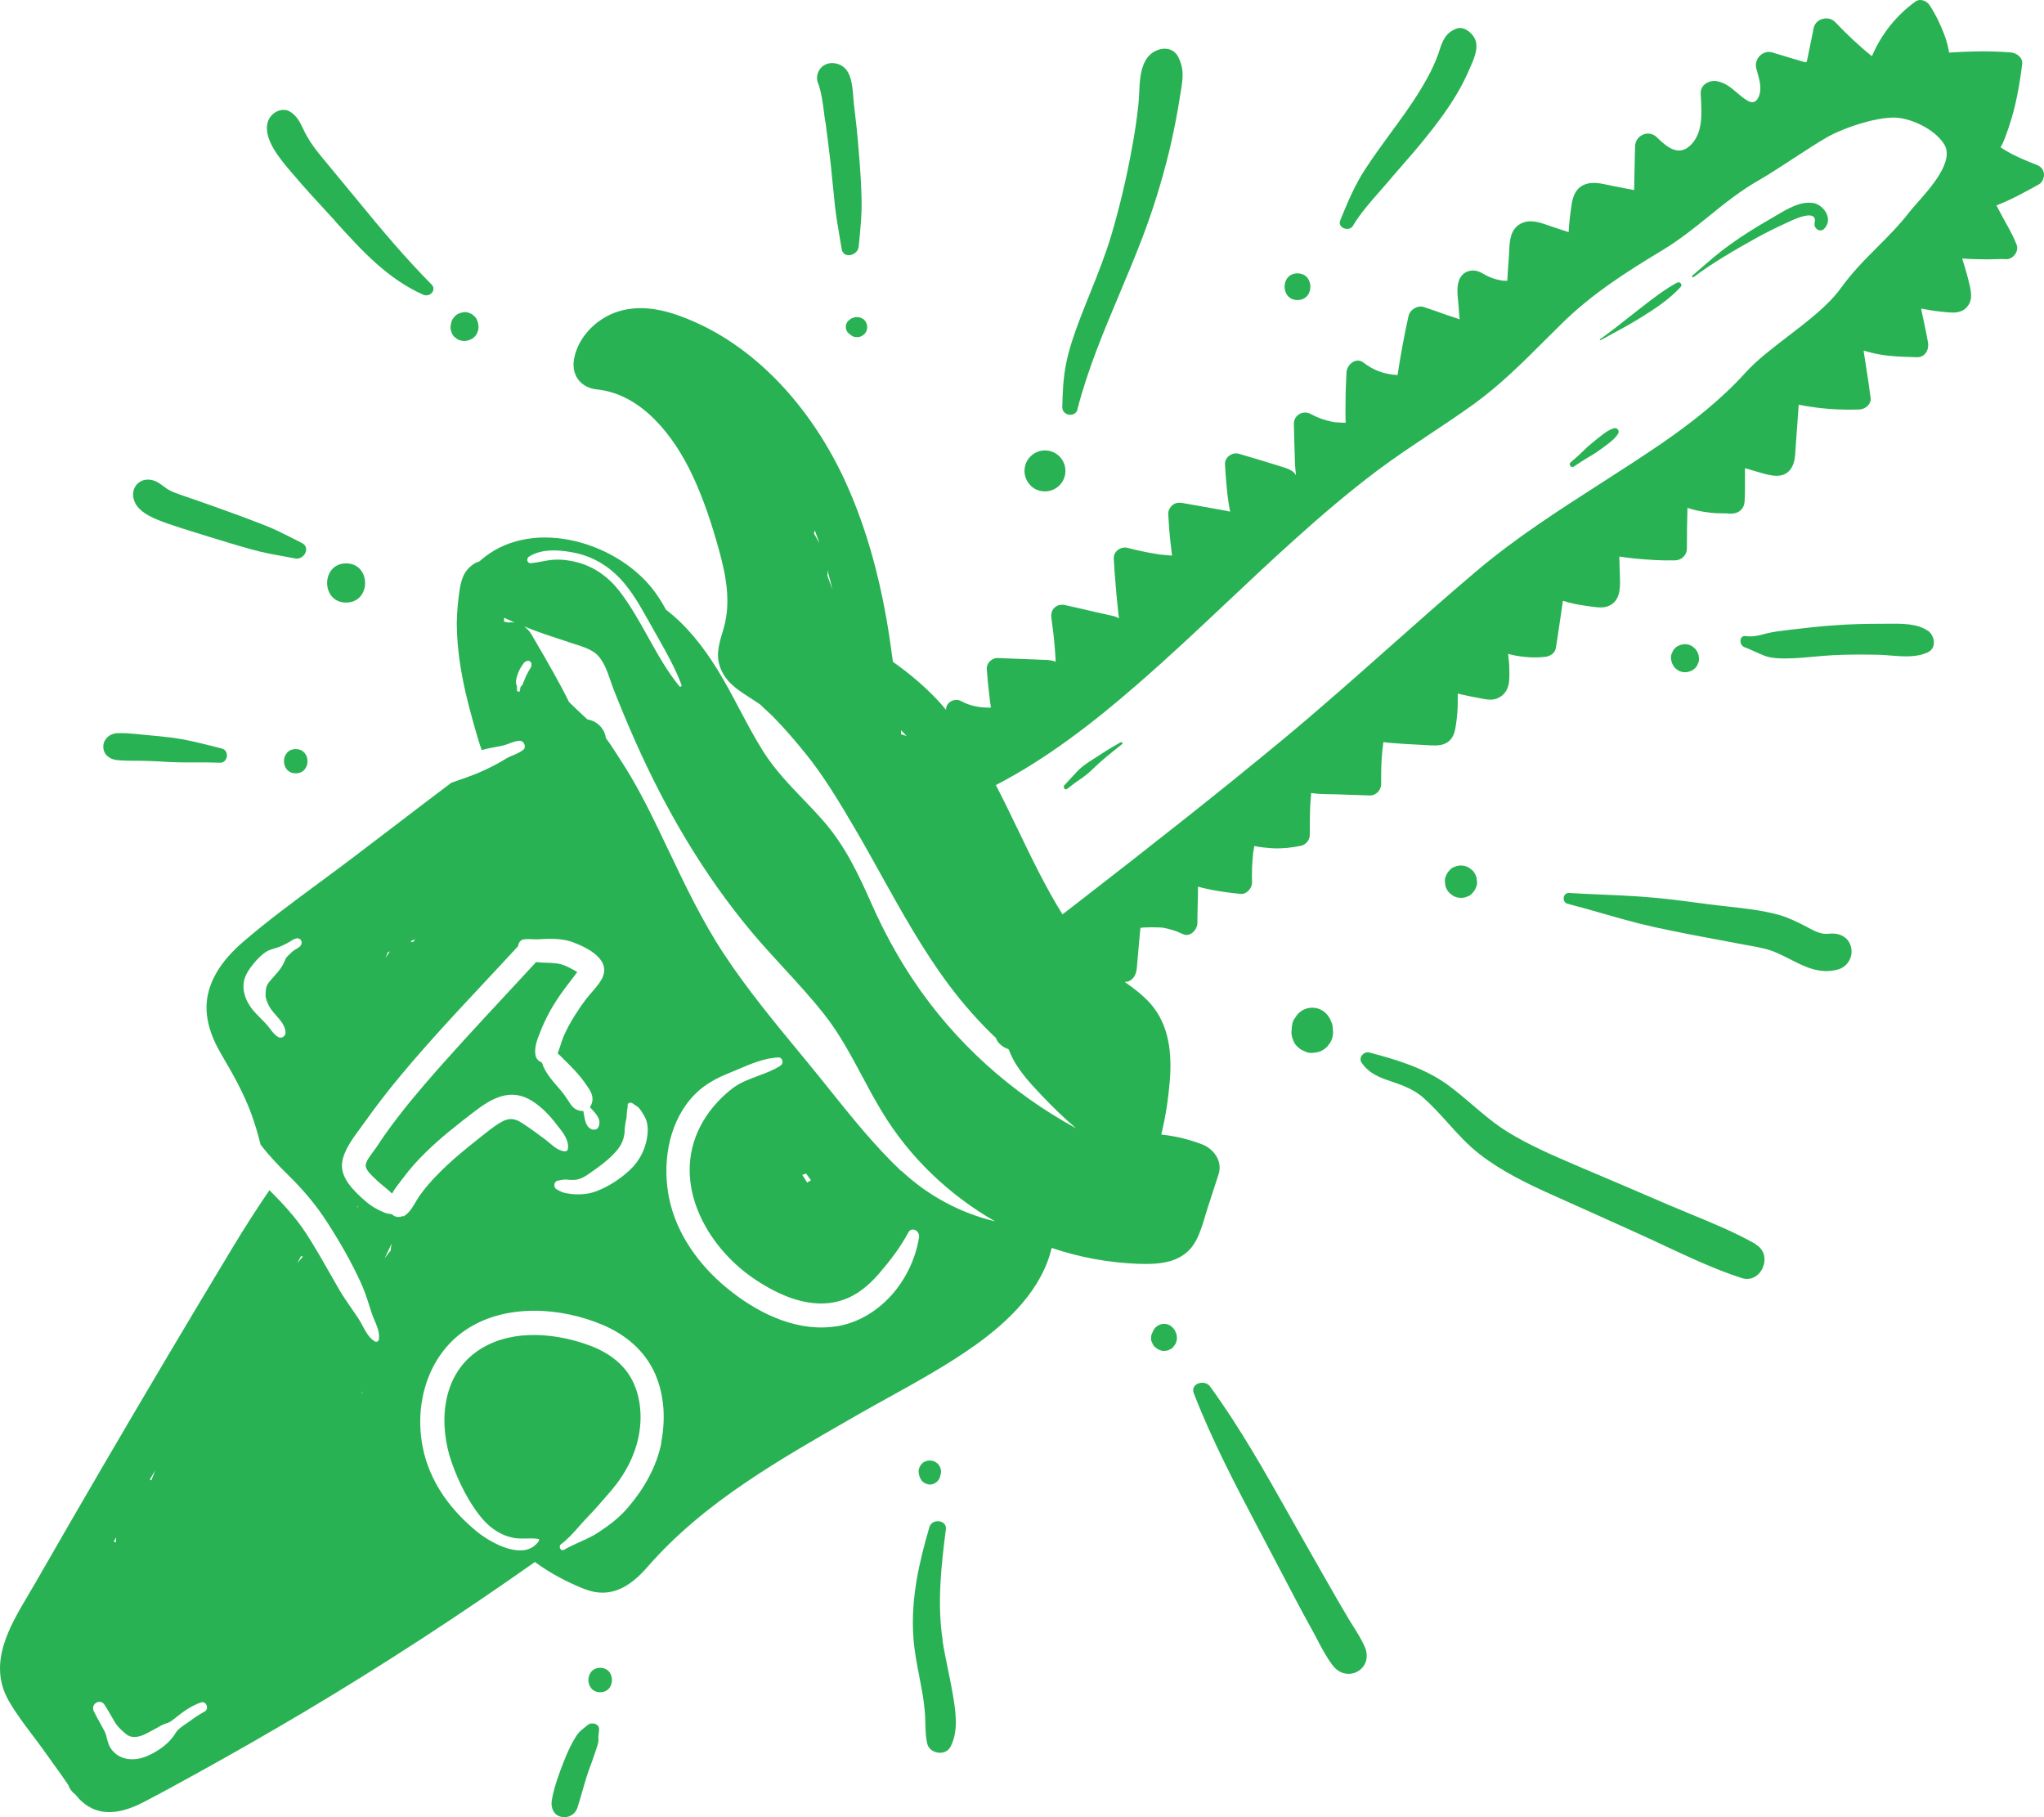
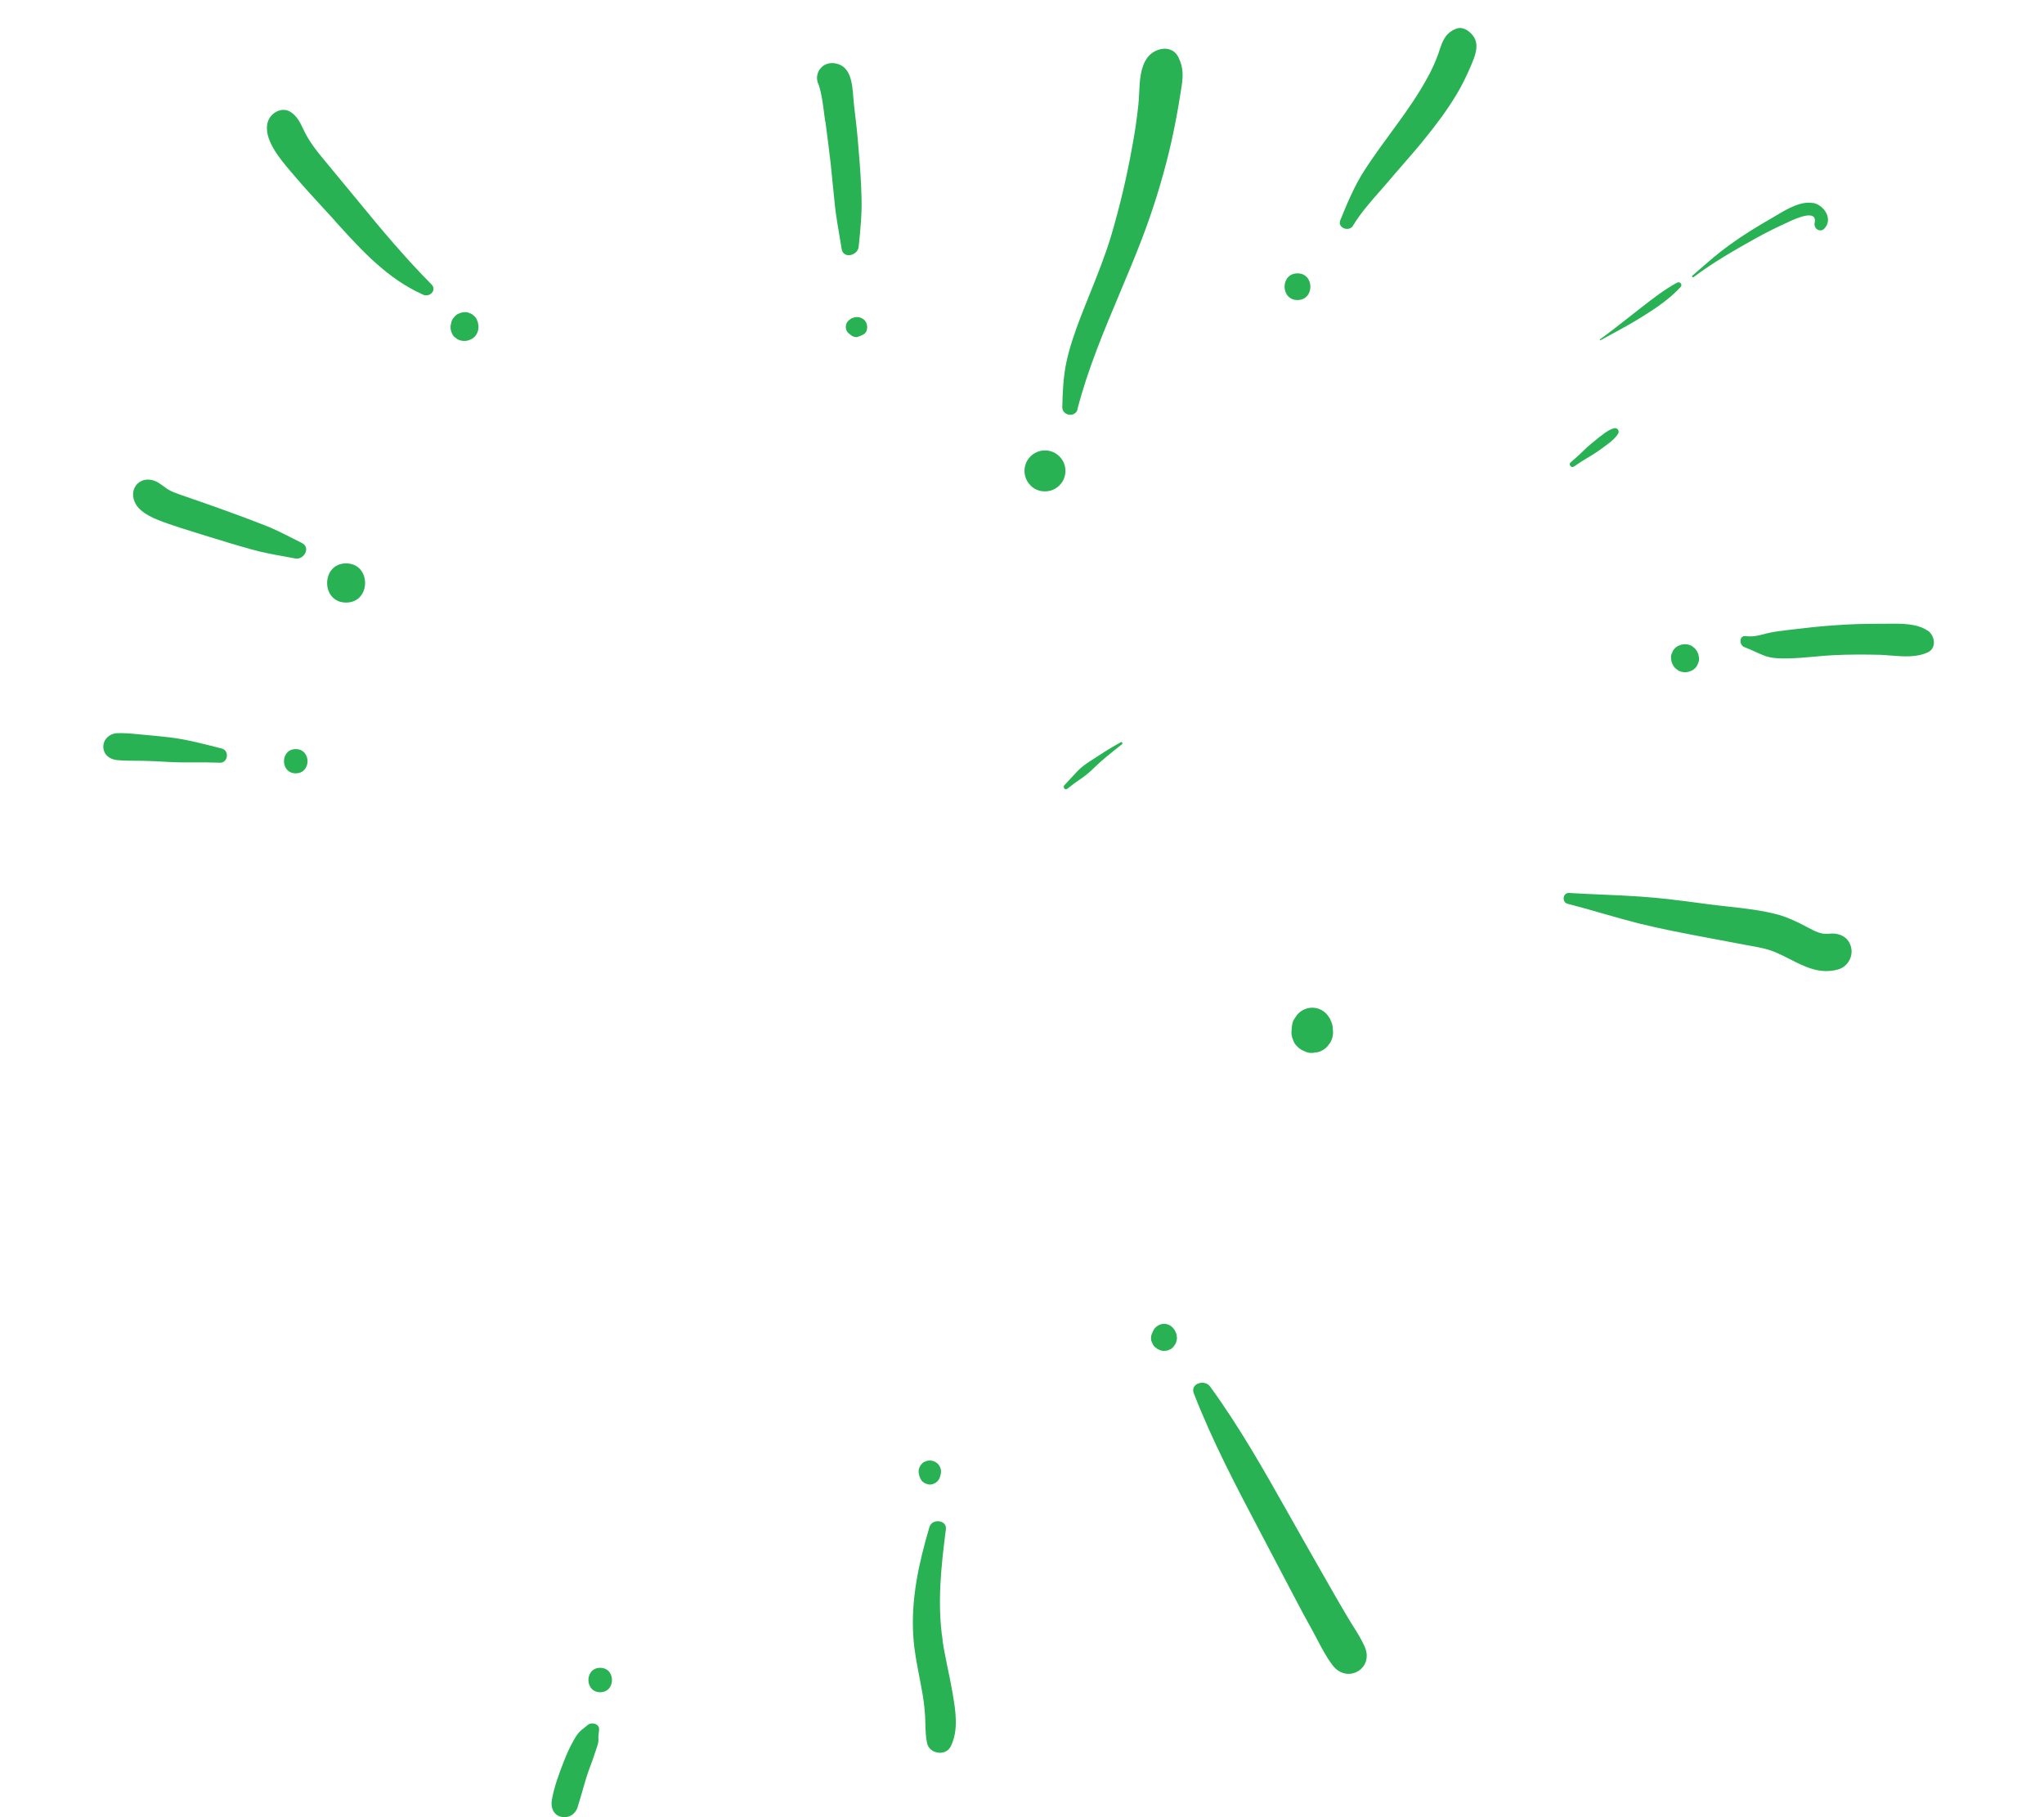
<svg xmlns="http://www.w3.org/2000/svg" width="108" height="96" viewBox="0 0 108 96" fill="none">
  <g clip-path="url(#clip0_672_3829)">
    <path d="M29.814 57.795C29.814 57.795 29.814 57.806 29.823 57.815L29.814 57.795Z" fill="#29B253" />
    <path d="M59.197 39.224C58.648 39.524 58.128 39.864 57.608 40.204C57.348 40.374 57.108 40.544 56.898 40.774C56.788 40.894 56.678 41.011 56.568 41.129C56.458 41.246 56.348 41.364 56.238 41.484C56.148 41.584 56.268 41.764 56.388 41.674C56.628 41.484 56.878 41.294 57.138 41.124C57.398 40.944 57.628 40.744 57.858 40.514C58.277 40.113 58.74 39.747 59.189 39.392L59.288 39.314C59.347 39.264 59.267 39.174 59.208 39.214L59.197 39.224Z" fill="#29B253" />
    <path d="M86.732 16.239C87.344 15.762 87.954 15.287 88.632 14.921L88.621 14.931C88.771 14.851 88.911 15.041 88.801 15.161C88.231 15.781 87.512 16.271 86.802 16.711C86.217 17.08 85.619 17.404 85.018 17.729C84.87 17.81 84.721 17.89 84.572 17.971C84.542 17.982 84.512 17.942 84.542 17.922C85.042 17.567 85.526 17.185 86.01 16.804L86.011 16.803C86.195 16.659 86.378 16.514 86.562 16.371L86.732 16.239Z" fill="#29B253" />
    <path d="M95.82 10.731C95.162 10.602 94.445 11.03 93.845 11.388C93.743 11.448 93.645 11.507 93.55 11.561C92.821 11.981 92.101 12.421 91.411 12.921C90.836 13.332 90.301 13.797 89.769 14.26C89.653 14.361 89.537 14.461 89.421 14.561C89.381 14.601 89.431 14.681 89.481 14.641C90.521 13.861 91.671 13.201 92.801 12.571C93.361 12.261 93.94 11.981 94.53 11.711L94.55 11.702C94.847 11.564 96.046 11.009 95.88 11.781C95.82 12.071 96.17 12.311 96.39 12.081C96.87 11.581 96.39 10.841 95.81 10.721L95.82 10.731Z" fill="#29B253" />
    <path d="M84.662 22.972C84.852 22.822 85.062 22.682 85.292 22.622C85.452 22.582 85.582 22.762 85.502 22.902C85.372 23.122 85.172 23.292 84.972 23.442C84.782 23.592 84.582 23.732 84.382 23.872C84.249 23.965 84.107 24.05 83.965 24.134C83.894 24.177 83.822 24.219 83.752 24.262C83.619 24.342 83.486 24.431 83.353 24.52C83.286 24.564 83.219 24.609 83.153 24.652C83.023 24.742 82.863 24.532 82.983 24.432C83.04 24.381 83.098 24.33 83.157 24.279L83.157 24.279C83.283 24.169 83.41 24.058 83.532 23.942C83.584 23.894 83.633 23.846 83.682 23.798C83.806 23.677 83.926 23.559 84.062 23.452C84.129 23.399 84.195 23.344 84.26 23.29C84.391 23.181 84.522 23.072 84.662 22.972Z" fill="#29B253" />
-     <path fill-rule="evenodd" clip-rule="evenodd" d="M107.582 8.698L107.588 8.701H107.598C107.808 8.781 107.967 8.931 107.997 9.171C108.017 9.391 107.917 9.631 107.728 9.741C107.008 10.141 106.268 10.551 105.488 10.851C105.538 10.941 105.585 11.033 105.633 11.126C105.68 11.218 105.728 11.311 105.778 11.401C105.851 11.539 105.927 11.675 106.003 11.812C106.208 12.18 106.412 12.547 106.558 12.941C106.688 13.291 106.348 13.711 105.998 13.691C105.798 13.678 105.593 13.686 105.39 13.693C105.269 13.697 105.148 13.701 105.028 13.701C104.708 13.701 104.378 13.691 104.058 13.681L104.032 13.679C103.912 13.67 103.8 13.661 103.678 13.661V13.671C103.778 13.971 103.868 14.271 103.948 14.571C103.963 14.628 103.978 14.686 103.993 14.744C104.061 15.009 104.132 15.28 104.148 15.551C104.178 15.961 103.948 16.341 103.558 16.461C103.297 16.543 102.995 16.51 102.725 16.481L102.639 16.471C102.309 16.441 101.979 16.391 101.659 16.331L101.509 16.301C101.514 16.326 101.519 16.354 101.524 16.381C101.529 16.409 101.534 16.436 101.539 16.461C101.575 16.64 101.614 16.819 101.652 16.998L101.653 17.001C101.731 17.361 101.809 17.721 101.869 18.081C101.939 18.471 101.719 18.882 101.289 18.872L101.126 18.867C100.512 18.849 99.906 18.832 99.299 18.722C99.009 18.672 98.739 18.602 98.469 18.521C98.479 18.552 98.479 18.572 98.479 18.602C98.499 18.732 98.519 18.859 98.539 18.987C98.559 19.114 98.579 19.242 98.599 19.372C98.689 19.922 98.769 20.472 98.839 21.032C98.879 21.362 98.539 21.622 98.26 21.632C97.18 21.672 96.1 21.592 95.04 21.382C95.025 21.612 95.008 21.842 94.99 22.072C94.973 22.302 94.955 22.532 94.94 22.762C94.93 22.933 94.917 23.102 94.904 23.269C94.892 23.424 94.88 23.578 94.87 23.732L94.867 23.792C94.848 24.104 94.829 24.43 94.66 24.712C94.278 25.344 93.547 25.128 92.954 24.953C92.88 24.932 92.809 24.911 92.741 24.892C92.651 24.867 92.561 24.84 92.471 24.812C92.381 24.785 92.291 24.757 92.201 24.732V24.852C92.201 24.962 92.201 25.072 92.201 25.182C92.203 25.622 92.205 26.061 92.181 26.492C92.161 26.862 91.901 27.102 91.551 27.132C91.439 27.142 91.345 27.134 91.237 27.125L91.211 27.122H91.091C91.026 27.122 90.959 27.12 90.891 27.117C90.823 27.115 90.756 27.112 90.691 27.112C90.381 27.092 90.071 27.052 89.771 26.992C89.561 26.952 89.361 26.892 89.161 26.832C89.141 27.542 89.131 28.262 89.131 28.983C89.131 29.323 88.851 29.593 88.522 29.603C87.802 29.623 87.072 29.573 86.352 29.503C86.082 29.473 85.822 29.443 85.562 29.403C85.562 29.533 85.567 29.663 85.572 29.793C85.577 29.923 85.582 30.053 85.582 30.183C85.583 30.259 85.587 30.339 85.59 30.421C85.611 30.973 85.637 31.621 85.132 31.943C84.842 32.123 84.542 32.103 84.222 32.063C83.912 32.023 83.603 31.983 83.293 31.923C83.053 31.873 82.813 31.813 82.583 31.743C82.58 31.761 82.576 31.781 82.572 31.8C82.562 31.845 82.553 31.891 82.553 31.933C82.533 32.058 82.515 32.183 82.498 32.308C82.48 32.433 82.463 32.558 82.443 32.683C82.419 32.841 82.396 32.999 82.373 33.155L82.373 33.157L82.373 33.158L82.372 33.159L82.372 33.163L82.372 33.164C82.318 33.529 82.265 33.892 82.203 34.253C82.153 34.533 81.863 34.683 81.623 34.703C81.073 34.763 80.503 34.723 79.963 34.613C79.907 34.602 79.855 34.588 79.803 34.574C79.763 34.563 79.723 34.552 79.683 34.543C79.69 34.61 79.698 34.676 79.706 34.743C79.721 34.877 79.737 35.01 79.743 35.143C79.743 35.229 79.746 35.316 79.748 35.405C79.752 35.587 79.757 35.772 79.743 35.953C79.713 36.363 79.523 36.713 79.143 36.883C78.848 37.013 78.544 36.954 78.247 36.897L78.174 36.883C77.894 36.833 77.614 36.773 77.334 36.713C77.284 36.703 77.231 36.691 77.179 36.678C77.156 36.673 77.133 36.667 77.11 36.662C77.091 36.658 77.072 36.653 77.053 36.649L77.024 36.643V37.113C77.024 37.473 76.994 37.834 76.944 38.184L76.937 38.231C76.89 38.556 76.842 38.885 76.594 39.124C76.294 39.404 75.914 39.394 75.544 39.374C75.324 39.36 75.104 39.349 74.884 39.338C74.445 39.316 74.004 39.294 73.565 39.254L73.512 39.25C73.391 39.241 73.242 39.23 73.095 39.204C73.055 39.484 73.025 39.754 73.005 40.074C72.975 40.524 72.975 40.984 72.975 41.434C72.975 41.744 72.705 42.024 72.395 42.024C71.802 42.004 71.219 41.984 70.636 41.965L70.615 41.964C70.527 41.962 70.437 41.961 70.347 41.959C69.991 41.955 69.627 41.95 69.275 41.894V41.974C69.255 42.204 69.235 42.434 69.225 42.664C69.205 43.144 69.205 43.614 69.205 44.084C69.215 44.434 68.925 44.694 68.606 44.704L68.586 44.709C68.555 44.717 68.529 44.724 68.496 44.724C68.416 44.744 68.326 44.754 68.236 44.764C68.106 44.784 67.976 44.804 67.846 44.804C67.596 44.824 67.356 44.824 67.116 44.804C66.836 44.784 66.556 44.754 66.276 44.694C66.273 44.712 66.269 44.732 66.265 44.752C66.256 44.796 66.246 44.843 66.246 44.884C66.236 44.904 66.226 44.974 66.226 44.994C66.216 45.044 66.206 45.094 66.206 45.144C66.156 45.634 66.136 46.124 66.156 46.614C66.166 46.914 65.866 47.254 65.556 47.224C65.036 47.174 64.506 47.104 63.986 47.004C63.757 46.954 63.526 46.904 63.297 46.844V47.244C63.293 47.414 63.289 47.584 63.284 47.754C63.276 48.094 63.267 48.434 63.267 48.775C63.257 49.125 62.887 49.515 62.527 49.355C62.458 49.332 62.396 49.303 62.33 49.273C62.309 49.264 62.288 49.254 62.267 49.245C62.287 49.255 62.177 49.205 62.177 49.205C62.057 49.165 61.937 49.125 61.817 49.095C61.707 49.065 61.587 49.035 61.477 49.015C61.457 49.005 61.427 49.005 61.407 49.005H61.377C61.327 48.995 61.267 48.995 61.217 48.995C60.987 48.985 60.747 48.985 60.517 48.995C60.478 48.995 60.437 48.999 60.395 49.004C60.35 49.009 60.304 49.015 60.257 49.015C60.247 49.14 60.235 49.265 60.222 49.389C60.21 49.515 60.197 49.64 60.187 49.765C60.172 49.935 60.157 50.108 60.142 50.281C60.127 50.453 60.112 50.625 60.097 50.795C60.093 50.84 60.089 50.887 60.086 50.934C60.065 51.206 60.043 51.49 59.847 51.695C59.717 51.835 59.567 51.875 59.428 51.875C59.917 52.215 60.407 52.585 60.817 53.055C61.787 54.185 61.927 55.675 61.807 57.125C61.727 58.066 61.587 59.016 61.357 59.936C62.097 60.016 62.817 60.186 63.517 60.456C64.117 60.686 64.616 61.336 64.386 62.036C64.291 62.331 64.194 62.628 64.097 62.926C63.999 63.223 63.902 63.521 63.807 63.816C63.767 63.942 63.728 64.07 63.69 64.2L63.689 64.202C63.554 64.657 63.414 65.124 63.197 65.536C62.557 66.726 61.307 66.806 60.127 66.766C58.578 66.706 57.038 66.426 55.568 65.926C55.048 68.126 53.289 69.807 51.539 71.057C50.106 72.08 48.55 72.941 47.001 73.799C46.475 74.09 45.95 74.38 45.43 74.677L44.902 74.98C43.036 76.049 41.162 77.122 39.372 78.338C37.482 79.618 35.712 81.058 34.203 82.788C33.303 83.818 32.263 84.488 30.883 83.948C29.974 83.588 29.074 83.118 28.264 82.518C24.295 85.318 20.226 87.968 16.056 90.449C14.197 91.549 12.337 92.619 10.447 93.659C9.488 94.189 8.528 94.719 7.558 95.219C6.488 95.769 5.269 96.059 4.289 95.139C4.179 95.039 4.079 94.919 3.979 94.799C3.809 94.679 3.679 94.509 3.609 94.299C3.489 94.119 3.369 93.949 3.249 93.779C3.089 93.554 2.929 93.331 2.769 93.109C2.609 92.886 2.449 92.664 2.289 92.439C2.104 92.18 1.91 91.924 1.715 91.666C1.27 91.076 0.821 90.482 0.46 89.849C-0.66 87.881 0.491 85.945 1.526 84.205L1.527 84.204C1.665 83.971 1.801 83.743 1.929 83.518C4.199 79.558 6.508 75.607 8.838 71.677C9.988 69.737 11.157 67.786 12.327 65.846C12.927 64.856 13.547 63.886 14.197 62.936C14.202 62.926 14.209 62.916 14.217 62.906C14.224 62.896 14.232 62.886 14.237 62.876C14.957 63.596 15.626 64.316 16.186 65.176C16.656 65.904 17.086 66.661 17.515 67.416L17.52 67.425C17.655 67.662 17.79 67.9 17.926 68.136C18.135 68.492 18.368 68.828 18.602 69.164C18.704 69.311 18.806 69.458 18.906 69.607C18.992 69.734 19.071 69.879 19.15 70.026C19.326 70.355 19.509 70.694 19.806 70.867C19.876 70.907 19.995 70.877 20.015 70.777C20.074 70.421 19.931 70.087 19.792 69.758C19.739 69.633 19.687 69.51 19.646 69.387C19.603 69.259 19.562 69.131 19.521 69.003C19.39 68.592 19.259 68.183 19.076 67.786C18.576 66.686 17.966 65.626 17.316 64.616C16.726 63.686 16.036 62.876 15.267 62.116C14.727 61.586 14.217 61.056 13.767 60.466C13.637 59.926 13.477 59.396 13.287 58.866C12.877 57.745 12.297 56.725 11.697 55.705C11.097 54.685 10.697 53.525 11.037 52.325C11.327 51.295 12.057 50.435 12.847 49.755C14.143 48.643 15.517 47.629 16.888 46.617C17.528 46.145 18.166 45.674 18.796 45.194C19.501 44.66 20.203 44.124 20.904 43.588C21.883 42.841 22.86 42.094 23.845 41.354C23.97 41.309 24.096 41.265 24.221 41.221C24.514 41.118 24.807 41.016 25.095 40.904C25.534 40.724 25.954 40.524 26.374 40.294C26.443 40.256 26.511 40.214 26.58 40.172C26.709 40.093 26.84 40.013 26.984 39.954C27.025 39.936 27.066 39.919 27.106 39.902C27.294 39.823 27.48 39.745 27.644 39.614C27.834 39.464 27.684 39.124 27.454 39.134C27.254 39.142 27.077 39.211 26.897 39.282C26.869 39.292 26.842 39.303 26.814 39.314C26.584 39.394 26.364 39.434 26.134 39.474C25.904 39.514 25.674 39.564 25.454 39.624C25.334 39.304 25.235 38.964 25.145 38.654C24.884 37.733 24.625 36.803 24.445 35.853C24.255 34.873 24.135 33.873 24.135 32.873C24.145 32.343 24.195 31.823 24.265 31.303C24.355 30.653 24.485 30.143 25.064 29.773C25.145 29.723 25.235 29.693 25.325 29.663C27.914 27.302 32.373 28.512 34.433 31.053C34.733 31.423 34.972 31.813 35.192 32.213C36.282 33.043 37.152 34.163 37.882 35.333C38.309 36.023 38.69 36.742 39.07 37.46C39.472 38.219 39.874 38.979 40.331 39.704C40.93 40.65 41.681 41.433 42.438 42.222C42.793 42.593 43.149 42.964 43.491 43.354C44.67 44.694 45.38 46.234 46.1 47.855C46.71 49.225 47.43 50.545 48.26 51.785C50.449 55.065 53.439 57.745 56.858 59.606C56.208 59.056 55.598 58.456 55.008 57.835C54.468 57.265 53.919 56.675 53.539 55.975C53.449 55.805 53.369 55.625 53.299 55.445C53.294 55.44 53.286 55.435 53.279 55.43C53.275 55.428 53.27 55.425 53.267 55.422C53.264 55.42 53.261 55.417 53.259 55.415C53.019 55.345 52.759 55.135 52.659 54.925L52.654 54.912L52.648 54.895L52.644 54.885C52.639 54.873 52.634 54.86 52.629 54.845C51.729 53.985 50.899 53.055 50.139 52.035C48.773 50.208 47.662 48.209 46.551 46.212L46.551 46.211C46.093 45.388 45.636 44.565 45.16 43.754C44.361 42.394 43.541 41.014 42.551 39.794C42.001 39.114 41.441 38.464 40.831 37.843C40.736 37.753 40.641 37.665 40.548 37.579C40.415 37.457 40.285 37.337 40.161 37.213C40.124 37.189 40.087 37.163 40.049 37.138C39.932 37.06 39.812 36.979 39.691 36.903L39.601 36.845C39.011 36.466 38.426 36.089 38.122 35.423C37.79 34.706 37.969 34.096 38.167 33.427C38.195 33.33 38.224 33.232 38.252 33.133C38.632 31.783 38.352 30.353 37.982 29.033C37.612 27.692 37.172 26.352 36.582 25.102C35.602 23.012 33.893 20.812 31.533 20.572C30.683 20.482 30.174 19.822 30.333 18.952C30.573 17.692 31.663 16.701 32.853 16.401C34.203 16.061 35.552 16.491 36.782 17.041C40.431 18.692 43.201 22.082 44.81 25.762C45.78 27.973 46.42 30.313 46.84 32.703C46.97 33.453 47.08 34.203 47.18 34.963C48.06 35.583 48.89 36.283 49.62 37.073C49.709 37.169 49.793 37.27 49.876 37.369C49.914 37.414 49.952 37.46 49.989 37.503C49.959 37.113 50.439 36.853 50.769 37.033C51.289 37.313 51.809 37.393 52.359 37.383C52.349 37.328 52.341 37.271 52.334 37.213C52.326 37.156 52.319 37.098 52.309 37.043C52.239 36.473 52.179 35.903 52.139 35.333C52.119 35.033 52.419 34.753 52.699 34.763L54.248 34.823C54.496 34.833 54.754 34.843 55.011 34.853L55.018 34.853L55.058 34.855L55.13 34.857C55.349 34.863 55.582 34.869 55.778 34.963V34.933C55.768 34.673 55.748 34.423 55.728 34.173C55.708 33.903 55.678 33.643 55.648 33.383C55.638 33.318 55.631 33.255 55.623 33.193C55.616 33.13 55.608 33.068 55.598 33.003C55.598 32.983 55.578 32.853 55.578 32.853C55.578 32.823 55.573 32.795 55.568 32.768C55.563 32.74 55.558 32.713 55.558 32.683C55.528 32.463 55.548 32.273 55.708 32.113C55.858 31.963 56.058 31.923 56.258 31.963C56.638 32.043 57.018 32.132 57.398 32.221C57.587 32.265 57.778 32.31 57.968 32.353C58.108 32.383 58.25 32.415 58.393 32.448C58.535 32.48 58.678 32.513 58.818 32.543C58.908 32.563 59.017 32.603 59.127 32.663C59.108 32.543 59.087 32.413 59.078 32.283L59.032 31.828C59.018 31.675 59.002 31.523 58.987 31.373C58.975 31.218 58.962 31.063 58.949 30.908C58.909 30.443 58.87 29.978 58.848 29.513C58.828 29.123 59.227 28.853 59.577 28.943C60.037 29.063 60.497 29.163 60.967 29.243C61.005 29.249 61.044 29.255 61.083 29.262L61.231 29.285C61.267 29.291 61.303 29.297 61.337 29.303H61.407L61.429 29.306C61.48 29.315 61.525 29.323 61.577 29.323C61.687 29.333 61.807 29.343 61.927 29.353L61.909 29.201L61.88 28.948L61.867 28.833C61.797 28.273 61.757 27.723 61.727 27.162C61.717 26.972 61.817 26.792 61.957 26.682C62.117 26.552 62.287 26.542 62.477 26.572C62.977 26.662 63.487 26.752 63.996 26.842C64.126 26.867 64.256 26.89 64.386 26.912C64.516 26.935 64.647 26.957 64.776 26.982C64.812 26.991 64.845 26.998 64.877 27.005C64.918 27.013 64.957 27.021 64.996 27.032C64.836 26.212 64.776 25.362 64.726 24.542C64.696 24.152 65.116 23.872 65.456 23.972C66.077 24.147 66.704 24.341 67.327 24.534C67.487 24.584 67.646 24.633 67.806 24.682C68.026 24.752 68.256 24.832 68.416 25.012C68.426 25.027 68.436 25.045 68.446 25.062C68.456 25.08 68.466 25.097 68.476 25.112C68.446 24.822 68.416 24.522 68.416 24.232C68.396 23.622 68.376 23.002 68.366 22.392C68.356 21.922 68.865 21.652 69.255 21.872C69.615 22.062 69.945 22.192 70.395 22.282L70.575 22.312H70.625C70.675 22.312 70.728 22.317 70.78 22.322C70.832 22.327 70.885 22.332 70.935 22.332H71.105C71.095 22.262 71.095 22.192 71.095 22.122C71.088 21.941 71.091 21.76 71.093 21.583V21.581C71.094 21.494 71.095 21.407 71.095 21.322C71.095 20.772 71.115 20.222 71.145 19.672C71.165 19.262 71.645 18.852 72.035 19.152C72.595 19.582 73.185 19.782 73.844 19.812C74.004 18.762 74.194 17.721 74.424 16.691C74.504 16.351 74.904 16.111 75.234 16.221C75.634 16.351 76.024 16.491 76.414 16.631C76.502 16.662 76.593 16.691 76.685 16.721C76.832 16.768 76.982 16.816 77.124 16.871L77.119 16.822L77.119 16.82C77.101 16.629 77.083 16.444 77.074 16.251C77.068 16.154 77.057 16.049 77.046 15.94C77.001 15.501 76.95 14.994 77.174 14.641C77.364 14.341 77.724 14.231 78.054 14.321C78.185 14.359 78.307 14.428 78.43 14.496C78.532 14.553 78.635 14.61 78.743 14.651C78.973 14.741 79.203 14.801 79.443 14.831H79.643C79.649 14.588 79.68 14.182 79.704 13.866C79.72 13.649 79.733 13.474 79.733 13.421C79.735 13.381 79.737 13.341 79.739 13.301C79.765 12.733 79.792 12.12 80.343 11.821C80.826 11.557 81.366 11.749 81.852 11.921L81.91 11.942C81.938 11.952 81.965 11.961 81.993 11.971C82.273 12.061 82.542 12.151 82.812 12.241C82.829 12.241 82.843 12.247 82.855 12.252C82.865 12.257 82.874 12.261 82.883 12.261C82.903 11.771 82.973 11.271 83.043 10.791C83.113 10.331 83.283 9.931 83.722 9.751C84.117 9.586 84.572 9.685 84.988 9.776C85.078 9.795 85.167 9.815 85.252 9.831C85.432 9.866 85.615 9.901 85.797 9.936C85.98 9.971 86.162 10.006 86.342 10.041C86.352 9.657 86.36 9.271 86.367 8.884V8.876C86.375 8.498 86.382 8.119 86.392 7.74C86.402 7.14 87.112 6.83 87.542 7.25C88.102 7.81 88.751 8.321 89.401 7.59C89.968 6.96 89.916 6.005 89.873 5.188C89.869 5.111 89.865 5.035 89.861 4.96C89.831 4.47 90.311 4.22 90.721 4.29C91.162 4.373 91.46 4.628 91.766 4.889C91.939 5.037 92.115 5.187 92.321 5.31C92.611 5.49 92.821 5.4 92.951 5.05C93.094 4.648 92.957 4.173 92.841 3.77L92.84 3.769C92.826 3.721 92.813 3.675 92.801 3.63C92.661 3.12 93.141 2.62 93.64 2.77C93.83 2.825 94.018 2.882 94.205 2.94C94.393 2.998 94.58 3.055 94.77 3.11L95.28 3.26C95.295 3.263 95.311 3.267 95.327 3.271C95.365 3.28 95.405 3.29 95.44 3.29C95.444 3.279 95.449 3.268 95.454 3.257C95.471 3.216 95.49 3.172 95.49 3.14C95.508 3.052 95.527 2.962 95.547 2.872C95.572 2.756 95.598 2.638 95.62 2.52C95.655 2.345 95.69 2.172 95.725 2C95.76 1.827 95.795 1.655 95.83 1.48C95.94 0.96 96.63 0.81 96.97 1.17C97.58 1.81 98.219 2.42 98.909 2.97C99.399 1.81 100.189 0.82 101.209 0.08C101.469 -0.1 101.809 0.05 101.959 0.28C102.289 0.79 102.549 1.33 102.759 1.9C102.859 2.18 102.939 2.48 102.989 2.78L103.016 2.778C103.125 2.768 103.227 2.76 103.328 2.76C103.648 2.74 103.968 2.72 104.288 2.72C104.948 2.7 105.598 2.72 106.258 2.77C106.548 2.8 106.888 3.04 106.848 3.38C106.708 4.51 106.508 5.64 106.138 6.72L106.1 6.831C105.992 7.15 105.878 7.485 105.708 7.78C105.788 7.84 105.878 7.9 105.968 7.95C106.526 8.279 107.005 8.469 107.582 8.698ZM43.051 28.012C43.041 28.073 43.031 28.122 43.011 28.172H43.001C43.101 28.343 43.201 28.523 43.291 28.703C43.244 28.549 43.189 28.396 43.133 28.243C43.105 28.166 43.078 28.089 43.051 28.012ZM43.721 30.113C43.731 30.213 43.731 30.323 43.721 30.423C43.766 30.543 43.811 30.665 43.855 30.788C43.901 30.91 43.946 31.033 43.991 31.153C43.901 30.803 43.811 30.453 43.721 30.113ZM47.61 38.574V38.784L47.62 38.794C47.684 38.808 47.754 38.833 47.822 38.856C47.848 38.866 47.875 38.875 47.9 38.884L47.875 38.856C47.785 38.757 47.701 38.665 47.61 38.574ZM15.624 50.152C15.713 50.099 15.808 50.044 15.886 49.965L15.876 49.955C16.036 49.785 15.876 49.525 15.666 49.575C15.542 49.599 15.438 49.666 15.333 49.733C15.311 49.747 15.289 49.761 15.267 49.775C15.188 49.825 15.105 49.864 15.02 49.905C14.986 49.921 14.951 49.937 14.917 49.955C14.792 50.017 14.661 50.056 14.53 50.096C14.386 50.139 14.242 50.182 14.107 50.255C13.837 50.415 13.617 50.645 13.417 50.885C13.197 51.155 12.977 51.455 12.897 51.805C12.757 52.435 13.087 53.095 13.517 53.535C13.597 53.619 13.676 53.699 13.756 53.779L13.756 53.78C13.875 53.9 13.993 54.019 14.107 54.145C14.162 54.209 14.213 54.277 14.265 54.345C14.392 54.511 14.519 54.679 14.697 54.785C14.857 54.885 15.087 54.755 15.087 54.555C15.079 54.196 14.835 53.921 14.6 53.657C14.501 53.547 14.404 53.438 14.327 53.325C14.197 53.145 14.087 52.895 14.037 52.675C14.03 52.622 14.032 52.565 14.034 52.506C14.036 52.476 14.037 52.445 14.037 52.415L14.039 52.382C14.047 52.269 14.049 52.236 14.077 52.145C14.12 51.988 14.232 51.862 14.345 51.733C14.363 51.714 14.38 51.694 14.397 51.675C14.438 51.627 14.479 51.58 14.52 51.534C14.66 51.376 14.798 51.22 14.907 51.035C14.977 50.925 15.027 50.805 15.077 50.685C15.127 50.575 15.187 50.515 15.277 50.435C15.377 50.335 15.466 50.245 15.586 50.175L15.624 50.152ZM7.999 78.019C7.972 78.065 7.945 78.112 7.918 78.157C7.93 78.17 7.946 78.178 7.963 78.187C7.974 78.193 7.986 78.2 7.998 78.207C8.033 78.112 8.071 78.017 8.108 77.922C8.141 77.84 8.173 77.757 8.204 77.675C8.133 77.787 8.065 77.904 7.999 78.019ZM6.118 81.488C6.128 81.398 6.138 81.308 6.138 81.218C6.088 81.298 6.048 81.368 6.008 81.438C6.048 81.448 6.088 81.468 6.118 81.488ZM9.998 90.949C10.268 90.749 10.537 90.569 10.827 90.409L10.817 90.419C11.067 90.279 10.897 89.839 10.617 89.939C10.098 90.119 9.668 90.429 9.238 90.779C9.212 90.797 9.186 90.817 9.16 90.837C9.075 90.903 8.987 90.971 8.888 91.009C8.847 91.024 8.808 91.038 8.769 91.051C8.682 91.081 8.597 91.111 8.508 91.159C8.36 91.251 8.205 91.332 8.049 91.413C7.952 91.464 7.854 91.515 7.758 91.569C7.418 91.749 6.988 91.879 6.658 91.609C6.408 91.399 6.198 91.209 6.038 90.929C5.991 90.848 5.944 90.767 5.898 90.686C5.777 90.477 5.658 90.27 5.529 90.069C5.289 89.699 4.769 90.019 4.959 90.409C5.063 90.624 5.18 90.833 5.296 91.04C5.368 91.17 5.44 91.299 5.509 91.429C5.582 91.566 5.619 91.712 5.657 91.858C5.701 92.03 5.746 92.202 5.848 92.359C6.288 93.019 7.118 93.059 7.778 92.769C8.348 92.519 8.938 92.119 9.268 91.569C9.393 91.357 9.617 91.207 9.829 91.065C9.887 91.026 9.944 90.987 9.998 90.949ZM15.704 66.724C15.805 66.606 15.906 66.496 16.006 66.386C15.998 66.384 15.989 66.381 15.98 66.378L15.932 66.364C15.923 66.362 15.914 66.359 15.906 66.356C15.864 66.442 15.817 66.524 15.772 66.604C15.749 66.644 15.726 66.684 15.704 66.724ZM19.076 73.657L19.156 73.577C19.158 73.572 19.161 73.567 19.164 73.561C19.174 73.543 19.186 73.522 19.186 73.507C19.166 73.532 19.148 73.557 19.131 73.582C19.113 73.607 19.096 73.632 19.076 73.657ZM30.493 29.233C29.714 29.053 28.644 28.943 27.944 29.413C27.804 29.503 27.844 29.763 28.034 29.753C28.234 29.738 28.431 29.7 28.629 29.663C28.826 29.625 29.024 29.588 29.224 29.573C29.654 29.543 30.073 29.593 30.493 29.703C31.403 29.943 32.153 30.483 32.733 31.233C33.312 31.985 33.777 32.819 34.241 33.652C34.746 34.559 35.251 35.466 35.902 36.263C35.942 36.313 36.032 36.253 36.012 36.193C35.678 35.29 35.197 34.443 34.72 33.605C34.627 33.44 34.534 33.277 34.443 33.113C34.379 33 34.315 32.886 34.251 32.772C33.816 31.997 33.373 31.208 32.763 30.563C32.143 29.903 31.363 29.433 30.493 29.233ZM26.634 32.843C26.704 32.853 26.774 32.863 26.844 32.883L26.834 32.893C26.954 32.863 27.074 32.873 27.194 32.893C27.099 32.848 27.006 32.805 26.914 32.763C26.822 32.72 26.729 32.678 26.634 32.633V32.843ZM27.654 36.033L27.674 36.013C27.704 35.953 27.724 35.893 27.744 35.833L27.746 35.83L27.752 35.818C27.762 35.8 27.774 35.779 27.774 35.763C27.774 35.753 27.794 35.713 27.794 35.713C27.844 35.613 27.894 35.523 27.944 35.433C27.964 35.393 27.994 35.343 28.024 35.303C28.064 35.243 28.084 35.173 28.084 35.093C28.094 34.973 27.954 34.883 27.854 34.913C27.774 34.943 27.714 34.973 27.664 35.043C27.644 35.068 27.627 35.096 27.609 35.123C27.591 35.151 27.574 35.178 27.554 35.203C27.493 35.29 27.448 35.391 27.404 35.489L27.384 35.533C27.374 35.563 27.363 35.593 27.353 35.623C27.321 35.713 27.289 35.803 27.274 35.893L27.272 35.919C27.262 36.025 27.25 36.15 27.314 36.233V36.463C27.314 36.543 27.464 36.583 27.474 36.483C27.477 36.468 27.478 36.451 27.48 36.431C27.486 36.373 27.494 36.301 27.524 36.263C27.554 36.243 27.584 36.213 27.604 36.173C27.624 36.143 27.644 36.103 27.654 36.063V36.033ZM21.881 49.694L21.919 49.647L21.945 49.615L21.675 49.735C21.725 49.745 21.765 49.755 21.815 49.775C21.835 49.75 21.858 49.722 21.881 49.694ZM20.605 50.255C20.575 50.275 20.495 50.315 20.495 50.315H20.485L20.366 50.615L20.605 50.255ZM18.866 63.776H18.896C18.906 63.736 18.926 63.696 18.946 63.656C18.931 63.676 18.918 63.696 18.906 63.716C18.893 63.736 18.881 63.756 18.866 63.776ZM20.326 66.466L20.655 66.046H20.645C20.655 65.926 20.665 65.816 20.695 65.696C20.636 65.826 20.573 65.953 20.511 66.081C20.448 66.208 20.385 66.336 20.326 66.466ZM20.705 64.146C20.855 64.296 21.085 64.346 21.315 64.226L21.285 64.276C21.595 64.125 21.786 63.802 21.969 63.491C22.04 63.37 22.11 63.252 22.185 63.146C22.465 62.756 22.785 62.386 23.125 62.046C23.795 61.356 24.535 60.746 25.285 60.156C25.369 60.09 25.452 60.024 25.535 59.957L25.536 59.957C25.81 59.739 26.086 59.519 26.384 59.336C26.814 59.066 27.134 59.036 27.564 59.316C27.984 59.586 28.394 59.886 28.794 60.186C28.868 60.241 28.943 60.304 29.019 60.369C29.271 60.583 29.541 60.81 29.863 60.826C29.924 60.826 29.994 60.776 30.003 60.716C30.085 60.253 29.756 59.84 29.477 59.491C29.449 59.455 29.421 59.42 29.394 59.386C29.044 58.926 28.624 58.486 28.134 58.175C27.014 57.455 26.024 57.986 25.075 58.715C24.175 59.406 23.275 60.106 22.465 60.906C22.045 61.316 21.655 61.756 21.305 62.226C21.263 62.283 21.217 62.342 21.169 62.403C21.016 62.6 20.845 62.819 20.715 63.056C20.685 63.031 20.658 63.004 20.63 62.976C20.603 62.949 20.575 62.921 20.545 62.896C20.483 62.843 20.42 62.791 20.357 62.74C20.167 62.584 19.978 62.428 19.806 62.256C19.784 62.234 19.759 62.21 19.732 62.184C19.552 62.011 19.291 61.761 19.326 61.526C19.355 61.329 19.554 61.063 19.718 60.844C19.779 60.763 19.835 60.688 19.876 60.626C20.635 59.466 21.495 58.386 22.395 57.335C23.781 55.722 25.226 54.168 26.671 52.613L26.672 52.612L26.677 52.606C27.2 52.043 27.724 51.48 28.244 50.915C28.274 50.885 28.294 50.855 28.314 50.825C28.496 50.849 28.687 50.855 28.875 50.861C29.151 50.87 29.422 50.879 29.654 50.945C29.963 51.035 30.233 51.195 30.503 51.355C30.453 51.411 30.407 51.476 30.362 51.538C30.335 51.575 30.309 51.611 30.283 51.645C29.823 52.225 29.384 52.825 29.024 53.485C28.844 53.825 28.674 54.175 28.534 54.545L28.53 54.555C28.381 54.932 28.224 55.329 28.294 55.745C28.324 55.935 28.464 56.065 28.634 56.135C28.764 56.595 29.154 57.055 29.424 57.365C29.523 57.475 29.613 57.585 29.703 57.694L29.703 57.695C29.713 57.705 29.803 57.825 29.803 57.825C29.843 57.885 29.893 57.955 29.943 58.025C29.975 58.071 30.005 58.118 30.035 58.164C30.108 58.28 30.181 58.393 30.273 58.486C30.443 58.645 30.623 58.696 30.823 58.696C30.833 58.746 30.841 58.799 30.85 58.854C30.906 59.2 30.971 59.598 31.333 59.676C31.433 59.696 31.563 59.656 31.613 59.556C31.807 59.167 31.497 58.839 31.236 58.562L31.206 58.531L31.173 58.495C31.283 58.306 31.343 58.115 31.283 57.876C31.246 57.708 31.14 57.55 31.045 57.407L31.023 57.375C30.833 57.085 30.613 56.815 30.373 56.555C30.163 56.335 29.953 56.115 29.733 55.905C29.644 55.815 29.554 55.725 29.464 55.645C29.524 55.505 29.571 55.355 29.619 55.205C29.666 55.055 29.714 54.905 29.773 54.765C29.933 54.395 30.123 54.045 30.333 53.705C30.533 53.385 30.743 53.075 30.973 52.775C31.067 52.653 31.171 52.533 31.275 52.413C31.461 52.198 31.649 51.982 31.783 51.745C32.363 50.705 31.023 50.055 30.263 49.775C29.863 49.625 29.424 49.595 29.004 49.595C28.894 49.595 28.784 49.602 28.674 49.61C28.564 49.617 28.454 49.625 28.344 49.625C28.266 49.625 28.191 49.621 28.116 49.618C27.971 49.611 27.829 49.605 27.684 49.625C27.484 49.655 27.394 49.815 27.374 49.985C26.79 50.62 26.201 51.251 25.611 51.882C23.917 53.694 22.223 55.507 20.665 57.435C20.195 58.026 19.736 58.626 19.296 59.246C19.217 59.357 19.131 59.473 19.042 59.594C18.643 60.133 18.184 60.753 18.086 61.366C17.966 62.086 18.476 62.666 18.946 63.126C19.196 63.366 19.466 63.606 19.756 63.786C19.926 63.886 20.116 63.976 20.296 64.056C20.419 64.106 20.529 64.121 20.637 64.136C20.655 64.139 20.672 64.141 20.69 64.144L20.705 64.146ZM30.125 62.33C30.077 62.328 30.03 62.326 29.983 62.326L29.953 62.316C29.777 62.306 29.649 62.335 29.475 62.373L29.464 62.376C29.254 62.426 29.234 62.726 29.404 62.826C29.574 62.926 29.714 62.996 29.904 63.036C30.093 63.066 30.283 63.096 30.473 63.096C30.833 63.106 31.183 63.056 31.523 62.926C32.153 62.686 32.773 62.286 33.273 61.816C33.763 61.366 34.093 60.746 34.193 60.076C34.253 59.676 34.243 59.296 34.033 58.936L33.994 58.873C33.927 58.761 33.857 58.646 33.773 58.545C33.713 58.48 33.642 58.435 33.571 58.391C33.524 58.361 33.477 58.331 33.433 58.295C33.343 58.215 33.143 58.245 33.163 58.406C33.169 58.473 33.156 58.545 33.143 58.618C33.135 58.663 33.127 58.709 33.123 58.755C33.123 58.807 33.116 58.882 33.111 58.945C33.106 58.993 33.103 59.034 33.103 59.056L33.094 59.098L33.08 59.162C33.056 59.277 33.031 59.394 33.023 59.516L33.02 59.539C33.011 59.599 33.003 59.654 33.003 59.716V59.836C32.943 60.326 32.743 60.646 32.393 60.996C32.023 61.376 31.613 61.666 31.153 61.986C30.933 62.146 30.683 62.296 30.413 62.326C30.32 62.339 30.222 62.335 30.125 62.33ZM33.183 79.638C34.013 78.668 34.682 77.517 34.943 76.237L34.932 76.217C35.172 75.007 35.112 73.737 34.623 72.597C34.083 71.357 33.053 70.507 31.853 69.997C29.644 69.057 26.734 68.856 24.655 70.227C22.395 71.707 21.715 74.737 22.545 77.247C23.045 78.737 23.985 79.898 25.154 80.878C25.924 81.518 27.714 82.518 28.474 81.408C28.504 81.368 28.474 81.298 28.434 81.298C28.227 81.266 28.02 81.271 27.813 81.276C27.56 81.282 27.307 81.288 27.054 81.228C26.464 81.098 25.924 80.738 25.524 80.278C24.805 79.458 24.225 78.287 23.865 77.257C23.165 75.257 23.325 72.737 25.165 71.417C26.804 70.237 29.074 70.377 30.893 70.987C31.893 71.317 32.833 71.877 33.363 72.837C33.823 73.677 33.933 74.707 33.783 75.657C33.603 76.817 33.043 77.867 32.303 78.737C32.217 78.837 32.13 78.936 32.044 79.037L32.043 79.037C31.719 79.413 31.39 79.793 31.043 80.148C30.891 80.303 30.744 80.47 30.596 80.638C30.299 80.976 29.998 81.317 29.644 81.578C29.484 81.698 29.624 81.978 29.814 81.868C30.078 81.713 30.352 81.59 30.626 81.467C30.973 81.311 31.319 81.156 31.643 80.938C32.213 80.558 32.723 80.178 33.183 79.638ZM38.682 68.266C40.241 69.477 42.241 70.397 44.241 70.057L44.231 70.067C46.49 69.677 48.2 67.626 48.56 65.366C48.61 65.026 48.17 64.776 47.99 65.116C47.56 65.916 47.05 66.576 46.46 67.266C45.93 67.886 45.28 68.436 44.501 68.686C42.861 69.227 41.121 68.436 39.772 67.506C37.322 65.816 35.482 62.516 36.982 59.546C37.382 58.745 37.992 58.045 38.692 57.505C39.105 57.189 39.581 57.013 40.055 56.839C40.466 56.687 40.875 56.536 41.241 56.295C41.421 56.175 41.361 55.865 41.131 55.865C40.399 55.889 39.648 56.211 38.943 56.513C38.763 56.59 38.585 56.666 38.412 56.735C37.522 57.095 36.812 57.575 36.242 58.376C35.182 59.856 34.983 61.936 35.442 63.676C35.942 65.546 37.192 67.116 38.682 68.266ZM42.591 61.996C42.531 62.026 42.461 62.046 42.391 62.066C42.436 62.136 42.478 62.203 42.521 62.271C42.563 62.338 42.606 62.406 42.651 62.476C42.711 62.426 42.781 62.386 42.851 62.356C42.806 62.296 42.763 62.236 42.721 62.176C42.678 62.116 42.636 62.056 42.591 61.996ZM43.804 57.528C45.011 59.032 46.23 60.552 47.62 61.866V61.846C49.04 63.176 50.729 64.076 52.579 64.526C50.149 63.126 48.06 61.156 46.58 58.696C46.215 58.093 45.881 57.469 45.548 56.845C44.951 55.728 44.353 54.61 43.571 53.615C42.89 52.747 42.145 51.937 41.4 51.126C40.831 50.508 40.262 49.889 39.721 49.245C37.192 46.224 35.182 42.794 33.573 39.174C33.163 38.254 32.773 37.313 32.403 36.373C32.357 36.253 32.313 36.124 32.267 35.99C32.073 35.422 31.853 34.777 31.383 34.453C31.09 34.258 30.75 34.149 30.419 34.043L30.418 34.043C30.376 34.03 30.335 34.016 30.293 34.003C30.049 33.923 29.801 33.841 29.554 33.758C29.306 33.676 29.059 33.593 28.814 33.513C28.434 33.383 28.064 33.243 27.694 33.093C27.844 33.203 27.984 33.343 28.074 33.503C28.159 33.65 28.245 33.798 28.331 33.945C28.93 34.973 29.539 36.017 30.064 37.083C30.383 37.393 30.703 37.703 31.033 38.004C31.133 38.023 31.223 38.044 31.313 38.084C31.683 38.233 31.973 38.603 32.013 38.994C32.217 39.259 32.398 39.543 32.575 39.82C32.657 39.95 32.74 40.079 32.823 40.204C33.573 41.354 34.203 42.594 34.803 43.834C34.971 44.184 35.138 44.534 35.304 44.884L35.305 44.885C36.207 46.779 37.106 48.668 38.262 50.415C39.476 52.255 40.879 53.955 42.278 55.65L42.279 55.651L42.28 55.653C42.424 55.827 42.567 56.001 42.711 56.175C43.075 56.618 43.437 57.069 43.799 57.521L43.804 57.528ZM99.208 13.041C99.786 12.463 100.359 11.889 100.889 11.201L100.899 11.191C100.997 11.064 101.14 10.902 101.307 10.713C102.061 9.861 103.276 8.487 102.719 7.61C102.199 6.79 100.899 6.21 100.059 6.21C99.029 6.22 97.46 6.74 96.59 7.22C96.085 7.504 95.409 7.946 94.738 8.384C94.105 8.798 93.476 9.209 93.001 9.481C91.949 10.08 91.122 10.749 90.29 11.423C89.525 12.043 88.755 12.666 87.802 13.241C85.922 14.371 84.112 15.531 82.533 17.081C82.239 17.369 81.949 17.659 81.66 17.948C80.46 19.145 79.271 20.333 77.894 21.332C77.128 21.885 76.344 22.407 75.559 22.929C74.613 23.559 73.668 24.189 72.755 24.872C71.255 26.002 69.815 27.232 68.416 28.492C67.196 29.587 66.004 30.709 64.813 31.832L64.811 31.834L64.81 31.835C63.259 33.296 61.708 34.757 60.097 36.153C57.798 38.154 55.328 40.074 52.619 41.474C53.028 42.262 53.415 43.064 53.801 43.867L53.802 43.867C54.529 45.377 55.257 46.888 56.138 48.304L56.332 48.156C56.604 47.948 56.871 47.745 57.138 47.534C60.737 44.744 64.326 41.934 67.836 39.024C69.736 37.447 71.582 35.811 73.429 34.173L73.43 34.173L73.43 34.172L73.431 34.171C74.935 32.838 76.439 31.504 77.974 30.203C80.053 28.441 82.312 26.991 84.579 25.536C85.657 24.844 86.738 24.151 87.802 23.422C89.401 22.322 90.941 21.112 92.251 19.662C92.827 19.028 93.643 18.402 94.474 17.765C95.531 16.955 96.611 16.126 97.25 15.241C97.87 14.38 98.542 13.707 99.208 13.041Z" fill="#29B253" />
    <path d="M68.925 55.535C69.055 55.605 69.195 55.635 69.345 55.625C69.395 55.62 69.443 55.613 69.49 55.605C69.538 55.598 69.585 55.59 69.635 55.585C69.825 55.535 69.985 55.435 70.115 55.305C70.145 55.27 70.173 55.233 70.2 55.195C70.228 55.158 70.255 55.12 70.285 55.085C70.385 54.915 70.435 54.735 70.435 54.535C70.435 54.485 70.435 54.445 70.425 54.395V54.375C70.425 54.275 70.405 54.175 70.385 54.085C70.365 54.04 70.348 53.998 70.33 53.955C70.313 53.913 70.295 53.87 70.275 53.825C70.275 53.825 70.265 53.805 70.255 53.795C70.253 53.79 70.25 53.785 70.247 53.781L70.24 53.77L70.234 53.76C70.231 53.756 70.228 53.751 70.225 53.745C70.135 53.595 70.015 53.475 69.855 53.375C69.695 53.285 69.525 53.235 69.335 53.235C69.155 53.235 68.975 53.285 68.816 53.375C68.666 53.465 68.536 53.585 68.446 53.745C68.441 53.755 68.436 53.763 68.431 53.77C68.426 53.778 68.421 53.785 68.416 53.795C68.416 53.795 68.406 53.815 68.396 53.815C68.285 53.971 68.268 54.153 68.25 54.336L68.246 54.385C68.246 54.435 68.246 54.475 68.236 54.525C68.236 54.675 68.266 54.815 68.326 54.945C68.366 55.085 68.446 55.195 68.556 55.295C68.656 55.405 68.775 55.475 68.906 55.525L68.925 55.535Z" fill="#29B253" />
-     <path d="M89.271 64.115C90.46 64.604 91.659 65.097 92.771 65.726V65.746C93.72 66.286 93.07 67.856 92.021 67.516C90.627 67.064 89.273 66.43 87.933 65.803L87.927 65.8C87.491 65.596 87.056 65.392 86.622 65.196C85.103 64.506 83.584 63.827 82.065 63.147L82.063 63.146C80.703 62.536 79.373 61.896 78.194 60.986C77.559 60.498 77.031 59.912 76.503 59.325C76.099 58.877 75.695 58.429 75.244 58.026C74.734 57.565 74.164 57.355 73.525 57.135C72.885 56.925 72.345 56.715 71.945 56.145C71.755 55.865 72.065 55.525 72.355 55.605C73.784 55.975 75.284 56.435 76.484 57.305C76.941 57.636 77.37 58.002 77.799 58.369C78.383 58.867 78.966 59.366 79.623 59.776C80.772 60.49 82.019 61.025 83.261 61.558L83.653 61.726C85.172 62.366 86.682 63.016 88.192 63.666C88.549 63.818 88.909 63.966 89.271 64.115Z" fill="#29B253" />
-     <path d="M76.764 47.314C76.894 47.394 77.044 47.434 77.194 47.434C77.314 47.434 77.424 47.414 77.524 47.364C77.634 47.334 77.724 47.274 77.794 47.184C77.874 47.104 77.934 47.014 77.974 46.914C78.024 46.814 78.054 46.704 78.044 46.584L78.039 46.548L78.02 46.408L78.014 46.354C77.974 46.214 77.904 46.084 77.794 45.974C77.734 45.934 77.674 45.884 77.624 45.844C77.494 45.764 77.344 45.724 77.194 45.724C77.074 45.724 76.964 45.744 76.864 45.794C76.754 45.824 76.664 45.884 76.594 45.974C76.514 46.054 76.454 46.144 76.414 46.244C76.364 46.344 76.334 46.454 76.344 46.574C76.349 46.614 76.354 46.65 76.359 46.687L76.359 46.689C76.364 46.727 76.369 46.764 76.374 46.804C76.414 46.944 76.484 47.074 76.594 47.184C76.644 47.218 76.695 47.258 76.739 47.294L76.764 47.314Z" fill="#29B253" />
    <path d="M95.555 49.015C95.877 49.187 96.239 49.38 96.61 49.325L96.59 49.335C97.12 49.255 97.65 49.455 97.8 50.015C97.939 50.525 97.63 51.075 97.12 51.215C96.161 51.483 95.373 51.081 94.571 50.671C94.327 50.547 94.082 50.422 93.83 50.315C93.394 50.126 92.913 50.041 92.446 49.957C92.367 49.943 92.288 49.929 92.211 49.915C91.901 49.855 91.591 49.797 91.281 49.74L91.28 49.739C90.97 49.682 90.661 49.624 90.351 49.565L90.258 49.547C89.019 49.313 87.771 49.077 86.552 48.775C85.927 48.615 85.308 48.437 84.688 48.26L84.687 48.259C84.067 48.082 83.447 47.904 82.823 47.744C82.513 47.664 82.573 47.154 82.903 47.174C83.479 47.211 84.056 47.235 84.633 47.26C85.305 47.288 85.979 47.316 86.652 47.364C87.764 47.437 88.877 47.585 89.982 47.732L90.301 47.775C90.624 47.817 90.952 47.853 91.282 47.889C92.197 47.99 93.126 48.092 94 48.334C94.52 48.484 95 48.724 95.48 48.975L95.555 49.015Z" fill="#29B253" />
    <path d="M62.097 70.337C62.097 70.337 62.097 70.317 62.087 70.307C62.087 70.295 62.08 70.286 62.072 70.277C62.066 70.271 62.061 70.265 62.057 70.257C61.997 70.167 61.927 70.087 61.827 70.027C61.727 69.967 61.617 69.937 61.507 69.937C61.397 69.937 61.287 69.967 61.187 70.027C61.087 70.087 61.017 70.157 60.957 70.257C60.957 70.262 60.956 70.266 60.954 70.27C60.952 70.273 60.951 70.275 60.949 70.278C60.947 70.281 60.944 70.284 60.942 70.287L60.939 70.29C60.937 70.292 60.935 70.294 60.934 70.297C60.931 70.3 60.929 70.303 60.927 70.307C60.927 70.307 60.927 70.327 60.917 70.327V70.337C60.914 70.346 60.911 70.354 60.908 70.362C60.9 70.38 60.891 70.399 60.877 70.427C60.837 70.507 60.817 70.597 60.817 70.687C60.817 70.757 60.817 70.817 60.847 70.867C60.857 70.892 60.87 70.919 60.882 70.947C60.895 70.974 60.907 71.002 60.917 71.027C60.957 71.107 61.017 71.167 61.097 71.217C61.137 71.257 61.187 71.287 61.247 71.307C61.327 71.347 61.417 71.367 61.507 71.367C61.537 71.367 61.567 71.362 61.597 71.357C61.627 71.352 61.657 71.347 61.687 71.347C61.712 71.337 61.739 71.324 61.767 71.312L61.8 71.297L61.823 71.287C61.831 71.283 61.839 71.28 61.847 71.277C61.927 71.237 61.987 71.177 62.037 71.097C62.097 71.027 62.137 70.957 62.157 70.867C62.177 70.807 62.187 70.747 62.187 70.687C62.187 70.679 62.187 70.671 62.186 70.662L62.185 70.649C62.183 70.631 62.18 70.614 62.177 70.597C62.172 70.567 62.167 70.537 62.167 70.507C62.159 70.457 62.136 70.414 62.112 70.367L62.097 70.337Z" fill="#29B253" />
    <path d="M70.095 83.518C70.435 84.118 70.775 84.708 71.125 85.298C71.237 85.493 71.358 85.686 71.479 85.879L71.481 85.883C71.708 86.243 71.936 86.605 72.105 86.988C72.625 88.159 71.175 88.978 70.415 87.978C70.093 87.559 69.839 87.073 69.588 86.594L69.588 86.593C69.504 86.433 69.421 86.274 69.335 86.118C69.016 85.548 68.706 84.978 68.406 84.398C68.096 83.813 67.788 83.225 67.481 82.638L67.479 82.634C67.172 82.048 66.865 81.462 66.556 80.878C65.296 78.487 64.056 76.127 63.077 73.607C62.877 73.077 63.657 72.857 63.937 73.247C65.503 75.399 66.794 77.688 68.102 80.008L68.136 80.068L68.136 80.069C68.786 81.219 69.436 82.368 70.095 83.518Z" fill="#29B253" />
    <path d="M48.66 78.157C48.69 78.218 48.74 78.278 48.8 78.308C48.83 78.338 48.88 78.368 48.92 78.377C48.99 78.407 49.06 78.427 49.13 78.427C49.18 78.427 49.23 78.418 49.279 78.407C49.29 78.402 49.302 78.397 49.314 78.391L49.344 78.377C49.367 78.368 49.389 78.358 49.41 78.347C49.469 78.317 49.529 78.267 49.569 78.207C49.62 78.157 49.65 78.088 49.669 78.017L49.7 77.897C49.729 77.797 49.729 77.687 49.7 77.587C49.669 77.487 49.62 77.407 49.55 77.327L49.429 77.237C49.34 77.187 49.239 77.157 49.13 77.157C49.05 77.157 48.97 77.167 48.9 77.207C48.83 77.227 48.76 77.267 48.71 77.327C48.64 77.397 48.59 77.487 48.56 77.587C48.53 77.687 48.53 77.797 48.56 77.897L48.59 78.017C48.59 78.017 48.63 78.108 48.65 78.147L48.66 78.157Z" fill="#29B253" />
    <path d="M49.979 80.788C49.729 82.718 49.51 84.728 49.809 86.658H49.799C49.879 87.175 49.984 87.685 50.089 88.196C50.17 88.585 50.25 88.975 50.319 89.369L50.329 89.424C50.487 90.342 50.67 91.406 50.229 92.269C49.969 92.789 49.12 92.659 48.99 92.109C48.913 91.773 48.904 91.432 48.896 91.094C48.892 90.948 48.889 90.803 48.88 90.659C48.85 90.179 48.79 89.709 48.7 89.239C48.657 88.995 48.61 88.751 48.562 88.506C48.433 87.839 48.304 87.169 48.26 86.488C48.12 84.488 48.55 82.568 49.11 80.668C49.249 80.208 50.039 80.288 49.979 80.788Z" fill="#29B253" />
    <path d="M88.662 35.413C88.781 35.483 88.901 35.513 89.031 35.513C89.131 35.513 89.231 35.493 89.321 35.453C89.411 35.423 89.491 35.373 89.561 35.303C89.631 35.233 89.681 35.153 89.711 35.063C89.761 34.973 89.781 34.883 89.771 34.783C89.771 34.738 89.763 34.697 89.754 34.654C89.75 34.631 89.745 34.608 89.741 34.583C89.701 34.453 89.641 34.353 89.551 34.253L89.401 34.133C89.281 34.063 89.161 34.033 89.031 34.033C88.931 34.033 88.831 34.053 88.741 34.093C88.651 34.123 88.572 34.173 88.501 34.243C88.431 34.313 88.382 34.393 88.352 34.483C88.302 34.573 88.281 34.663 88.291 34.763C88.291 34.808 88.3 34.849 88.308 34.892C88.313 34.915 88.318 34.938 88.322 34.963C88.362 35.093 88.421 35.193 88.511 35.293L88.662 35.413Z" fill="#29B253" />
    <path d="M99.749 32.951C100.468 32.942 101.302 32.932 101.859 33.323V33.313C102.229 33.573 102.349 34.233 101.859 34.463C101.257 34.741 100.573 34.685 99.91 34.632C99.714 34.616 99.519 34.6 99.329 34.593C98.509 34.573 97.68 34.573 96.86 34.613C96.523 34.63 96.186 34.661 95.849 34.692C95.386 34.735 94.923 34.777 94.46 34.783C94.06 34.793 93.64 34.783 93.26 34.653C93.076 34.583 92.893 34.501 92.711 34.418C92.528 34.336 92.346 34.253 92.161 34.183C91.881 34.073 91.891 33.553 92.241 33.603C92.611 33.653 92.894 33.58 93.216 33.497C93.285 33.479 93.356 33.461 93.43 33.443C93.747 33.37 94.084 33.33 94.413 33.291C94.489 33.282 94.565 33.272 94.64 33.263C95.4 33.173 96.18 33.083 96.95 33.033C97.74 32.973 98.539 32.953 99.329 32.953C99.462 32.955 99.603 32.953 99.749 32.951Z" fill="#29B253" />
    <path d="M68.556 15.851C69.465 15.851 69.465 14.441 68.556 14.441C67.646 14.441 67.646 15.851 68.556 15.851Z" fill="#29B253" />
    <path d="M72.904 10.107C72.398 10.683 71.889 11.261 71.495 11.911V11.921C71.285 12.271 70.655 12.041 70.815 11.641C71.195 10.711 71.575 9.791 72.125 8.951C72.59 8.239 73.094 7.551 73.596 6.866L73.805 6.58C74.384 5.79 74.944 4.98 75.414 4.12C75.644 3.71 75.834 3.29 75.994 2.85C76.01 2.802 76.026 2.754 76.042 2.707L76.044 2.699C76.217 2.177 76.359 1.748 76.934 1.52C77.284 1.38 77.634 1.63 77.824 1.88C78.203 2.363 77.926 3 77.709 3.499L77.674 3.58C77.474 4.05 77.244 4.51 76.984 4.95C76.484 5.79 75.894 6.58 75.274 7.34C74.901 7.804 74.51 8.253 74.118 8.703C73.859 9 73.599 9.298 73.345 9.601C73.2 9.77 73.052 9.939 72.904 10.107Z" fill="#29B253" />
    <path d="M54.438 25.642C54.578 25.772 54.728 25.872 54.918 25.922C55.108 25.972 55.298 25.972 55.498 25.922C55.678 25.872 55.838 25.782 55.978 25.642C56.108 25.512 56.208 25.352 56.258 25.162C56.308 24.972 56.308 24.782 56.258 24.592C56.208 24.412 56.118 24.252 55.978 24.112C55.848 23.982 55.688 23.882 55.498 23.832C55.308 23.782 55.118 23.782 54.928 23.832C54.748 23.882 54.589 23.972 54.449 24.112C54.319 24.242 54.218 24.402 54.169 24.592C54.118 24.782 54.118 24.972 54.169 25.162C54.218 25.342 54.309 25.502 54.449 25.642H54.438Z" fill="#29B253" />
    <path d="M59.163 15.494C58.319 17.501 57.475 19.507 56.928 21.622H56.938C56.818 22.072 56.128 21.972 56.128 21.512C56.148 20.702 56.178 19.922 56.348 19.122C56.518 18.331 56.788 17.561 57.078 16.801C57.243 16.372 57.413 15.947 57.584 15.522C57.993 14.504 58.4 13.49 58.718 12.431C59.167 10.901 59.537 9.351 59.817 7.78C59.957 7.04 60.067 6.3 60.147 5.55C60.17 5.349 60.18 5.133 60.19 4.913C60.221 4.246 60.254 3.534 60.637 3.03C61.027 2.52 61.927 2.33 62.267 3.03C62.527 3.57 62.517 3.97 62.437 4.54L62.257 5.65C62.117 6.45 61.957 7.24 61.767 8.031C61.387 9.581 60.917 11.101 60.347 12.591C59.974 13.567 59.569 14.531 59.163 15.494Z" fill="#29B253" />
-     <path d="M45.01 16.801C45.01 16.801 44.95 16.851 44.92 16.871C44.85 16.911 44.791 16.971 44.751 17.041C44.711 17.111 44.691 17.191 44.691 17.271C44.691 17.351 44.711 17.431 44.751 17.501C44.791 17.572 44.85 17.622 44.92 17.672C44.935 17.681 44.95 17.694 44.965 17.706C44.98 17.719 44.995 17.732 45.01 17.741C45.09 17.791 45.19 17.811 45.28 17.811C45.38 17.811 45.47 17.791 45.55 17.741C45.63 17.692 45.7 17.631 45.75 17.552C45.8 17.471 45.82 17.371 45.82 17.281C45.82 17.181 45.79 17.091 45.75 17.011C45.7 16.931 45.64 16.861 45.55 16.821C45.47 16.771 45.37 16.751 45.28 16.751C45.18 16.751 45.09 16.771 45.01 16.821V16.801Z" fill="#29B253" />
+     <path d="M45.01 16.801C45.01 16.801 44.95 16.851 44.92 16.871C44.85 16.911 44.791 16.971 44.751 17.041C44.711 17.111 44.691 17.191 44.691 17.271C44.691 17.351 44.711 17.431 44.751 17.501C44.791 17.572 44.85 17.622 44.92 17.672C44.935 17.681 44.95 17.694 44.965 17.706C44.98 17.719 44.995 17.732 45.01 17.741C45.09 17.791 45.19 17.811 45.28 17.811C45.63 17.692 45.7 17.631 45.75 17.552C45.8 17.471 45.82 17.371 45.82 17.281C45.82 17.181 45.79 17.091 45.75 17.011C45.7 16.931 45.64 16.861 45.55 16.821C45.47 16.771 45.37 16.751 45.28 16.751C45.18 16.751 45.09 16.771 45.01 16.821V16.801Z" fill="#29B253" />
    <path d="M43.864 8.423L43.864 8.42C43.783 7.751 43.701 7.077 43.611 6.41L43.601 6.42C43.58 6.276 43.562 6.129 43.543 5.98C43.48 5.478 43.415 4.961 43.261 4.49C42.961 3.91 43.431 3.21 44.151 3.35C44.96 3.502 45.03 4.407 45.086 5.131C45.096 5.266 45.106 5.394 45.12 5.51C45.22 6.32 45.31 7.13 45.37 7.95C45.44 8.761 45.5 9.581 45.52 10.401C45.55 11.274 45.462 12.136 45.373 13.009L45.37 13.031C45.33 13.501 44.56 13.701 44.471 13.151C44.437 12.945 44.402 12.738 44.367 12.531C44.276 11.997 44.185 11.462 44.121 10.921C44.081 10.541 44.043 10.161 44.006 9.78L44.005 9.779C43.968 9.399 43.931 9.02 43.891 8.641L43.864 8.423Z" fill="#29B253" />
    <path d="M24.005 17.791L24.155 17.912C24.275 17.982 24.395 18.012 24.535 18.012C24.635 18.012 24.735 17.991 24.825 17.951C24.915 17.922 24.994 17.872 25.064 17.802C25.154 17.712 25.224 17.602 25.255 17.471C25.294 17.341 25.294 17.211 25.255 17.071C25.255 17.051 25.255 17.031 25.244 17.011C25.232 16.973 25.215 16.934 25.199 16.899C25.19 16.879 25.182 16.859 25.174 16.841C25.125 16.761 25.064 16.691 24.985 16.641C24.934 16.591 24.884 16.561 24.825 16.551C24.735 16.501 24.645 16.481 24.545 16.491C24.503 16.491 24.457 16.501 24.412 16.51L24.389 16.515C24.377 16.517 24.366 16.52 24.355 16.521C24.316 16.534 24.278 16.551 24.242 16.567C24.222 16.576 24.203 16.584 24.185 16.591C24.095 16.641 24.035 16.701 23.975 16.781C23.915 16.851 23.865 16.931 23.845 17.031C23.845 17.051 23.845 17.071 23.835 17.091C23.795 17.221 23.795 17.351 23.835 17.491C23.875 17.622 23.935 17.732 24.025 17.822L24.005 17.791Z" fill="#29B253" />
    <path d="M17.772 11.755L17.696 11.671V11.661C17.513 11.46 17.328 11.259 17.143 11.059L17.142 11.058C16.592 10.461 16.04 9.862 15.517 9.241C15.48 9.197 15.441 9.152 15.4 9.105C14.811 8.418 13.867 7.319 14.157 6.42C14.307 5.95 14.917 5.61 15.377 5.93C15.707 6.156 15.86 6.475 16.019 6.809C16.086 6.949 16.154 7.091 16.236 7.23C16.456 7.61 16.716 7.95 16.996 8.291C17.321 8.686 17.646 9.078 17.971 9.471C18.296 9.863 18.621 10.256 18.946 10.651C20.166 12.141 21.435 13.651 22.795 15.021C23.095 15.321 22.715 15.721 22.365 15.571C20.471 14.727 19.135 13.256 17.772 11.755Z" fill="#29B253" />
    <path d="M18.286 29.763C16.956 29.763 16.946 31.833 18.286 31.833C19.626 31.833 19.626 29.763 18.286 29.763Z" fill="#29B253" />
    <path d="M10.305 28.127C9.823 27.978 9.341 27.829 8.868 27.663L8.845 27.654C8.256 27.445 7.385 27.135 7.118 26.522C6.788 25.762 7.448 25.092 8.218 25.422C8.367 25.486 8.499 25.584 8.632 25.683C8.749 25.77 8.867 25.857 8.998 25.922C9.184 26.015 9.383 26.085 9.579 26.153C9.635 26.173 9.692 26.192 9.748 26.212C10.447 26.452 11.137 26.692 11.827 26.942C12.547 27.202 13.257 27.462 13.967 27.742C14.472 27.936 14.96 28.184 15.444 28.43L15.444 28.43C15.612 28.515 15.779 28.6 15.946 28.683C16.436 28.923 16.066 29.593 15.597 29.503C15.389 29.462 15.182 29.425 14.974 29.387C14.409 29.285 13.842 29.183 13.287 29.023C12.527 28.813 11.777 28.583 11.027 28.352C10.787 28.276 10.546 28.201 10.305 28.127Z" fill="#29B253" />
    <path d="M15.626 39.574C14.797 39.574 14.797 40.854 15.626 40.854C16.456 40.854 16.456 39.574 15.626 39.574Z" fill="#29B253" />
    <path d="M7.162 40.19C6.837 40.189 6.51 40.189 6.188 40.154H6.178C5.788 40.114 5.459 39.864 5.459 39.444C5.459 39.054 5.788 38.754 6.178 38.734C6.549 38.717 6.926 38.753 7.299 38.789C7.389 38.797 7.479 38.806 7.568 38.814C8.038 38.854 8.498 38.904 8.958 38.954C9.786 39.052 10.607 39.261 11.419 39.468C11.519 39.493 11.618 39.519 11.717 39.544C12.137 39.644 12.047 40.314 11.617 40.294C11.191 40.275 10.763 40.276 10.334 40.277C9.858 40.279 9.381 40.28 8.908 40.254C8.468 40.224 8.028 40.204 7.578 40.194C7.44 40.191 7.301 40.19 7.162 40.19Z" fill="#29B253" />
    <path d="M31.713 88.109C30.883 88.109 30.883 89.399 31.713 89.399C32.543 89.399 32.543 88.109 31.713 88.109Z" fill="#29B253" />
    <path d="M31.043 91.139C31.243 90.949 31.693 91.059 31.653 91.389V91.409C31.648 91.454 31.643 91.496 31.638 91.539C31.633 91.581 31.628 91.624 31.623 91.669C31.61 91.713 31.614 91.762 31.618 91.82C31.621 91.853 31.623 91.889 31.623 91.929C31.615 92.088 31.558 92.253 31.504 92.409C31.494 92.439 31.483 92.469 31.473 92.499C31.373 92.819 31.253 93.139 31.133 93.459C30.993 93.845 30.88 94.241 30.766 94.64C30.686 94.923 30.605 95.207 30.513 95.489C30.393 95.859 30.034 96.069 29.644 95.979C29.244 95.889 29.094 95.479 29.154 95.119C29.274 94.409 29.534 93.709 29.794 93.049C29.933 92.689 30.093 92.329 30.283 91.989C30.373 91.829 30.483 91.639 30.613 91.499C30.683 91.424 30.772 91.355 30.86 91.288C30.924 91.238 30.988 91.189 31.043 91.139Z" fill="#29B253" />
  </g>
  <defs>
    <clipPath id="clip0_672_3829">
      <rect width="108" height="96" fill="white" />
    </clipPath>
  </defs>
</svg>